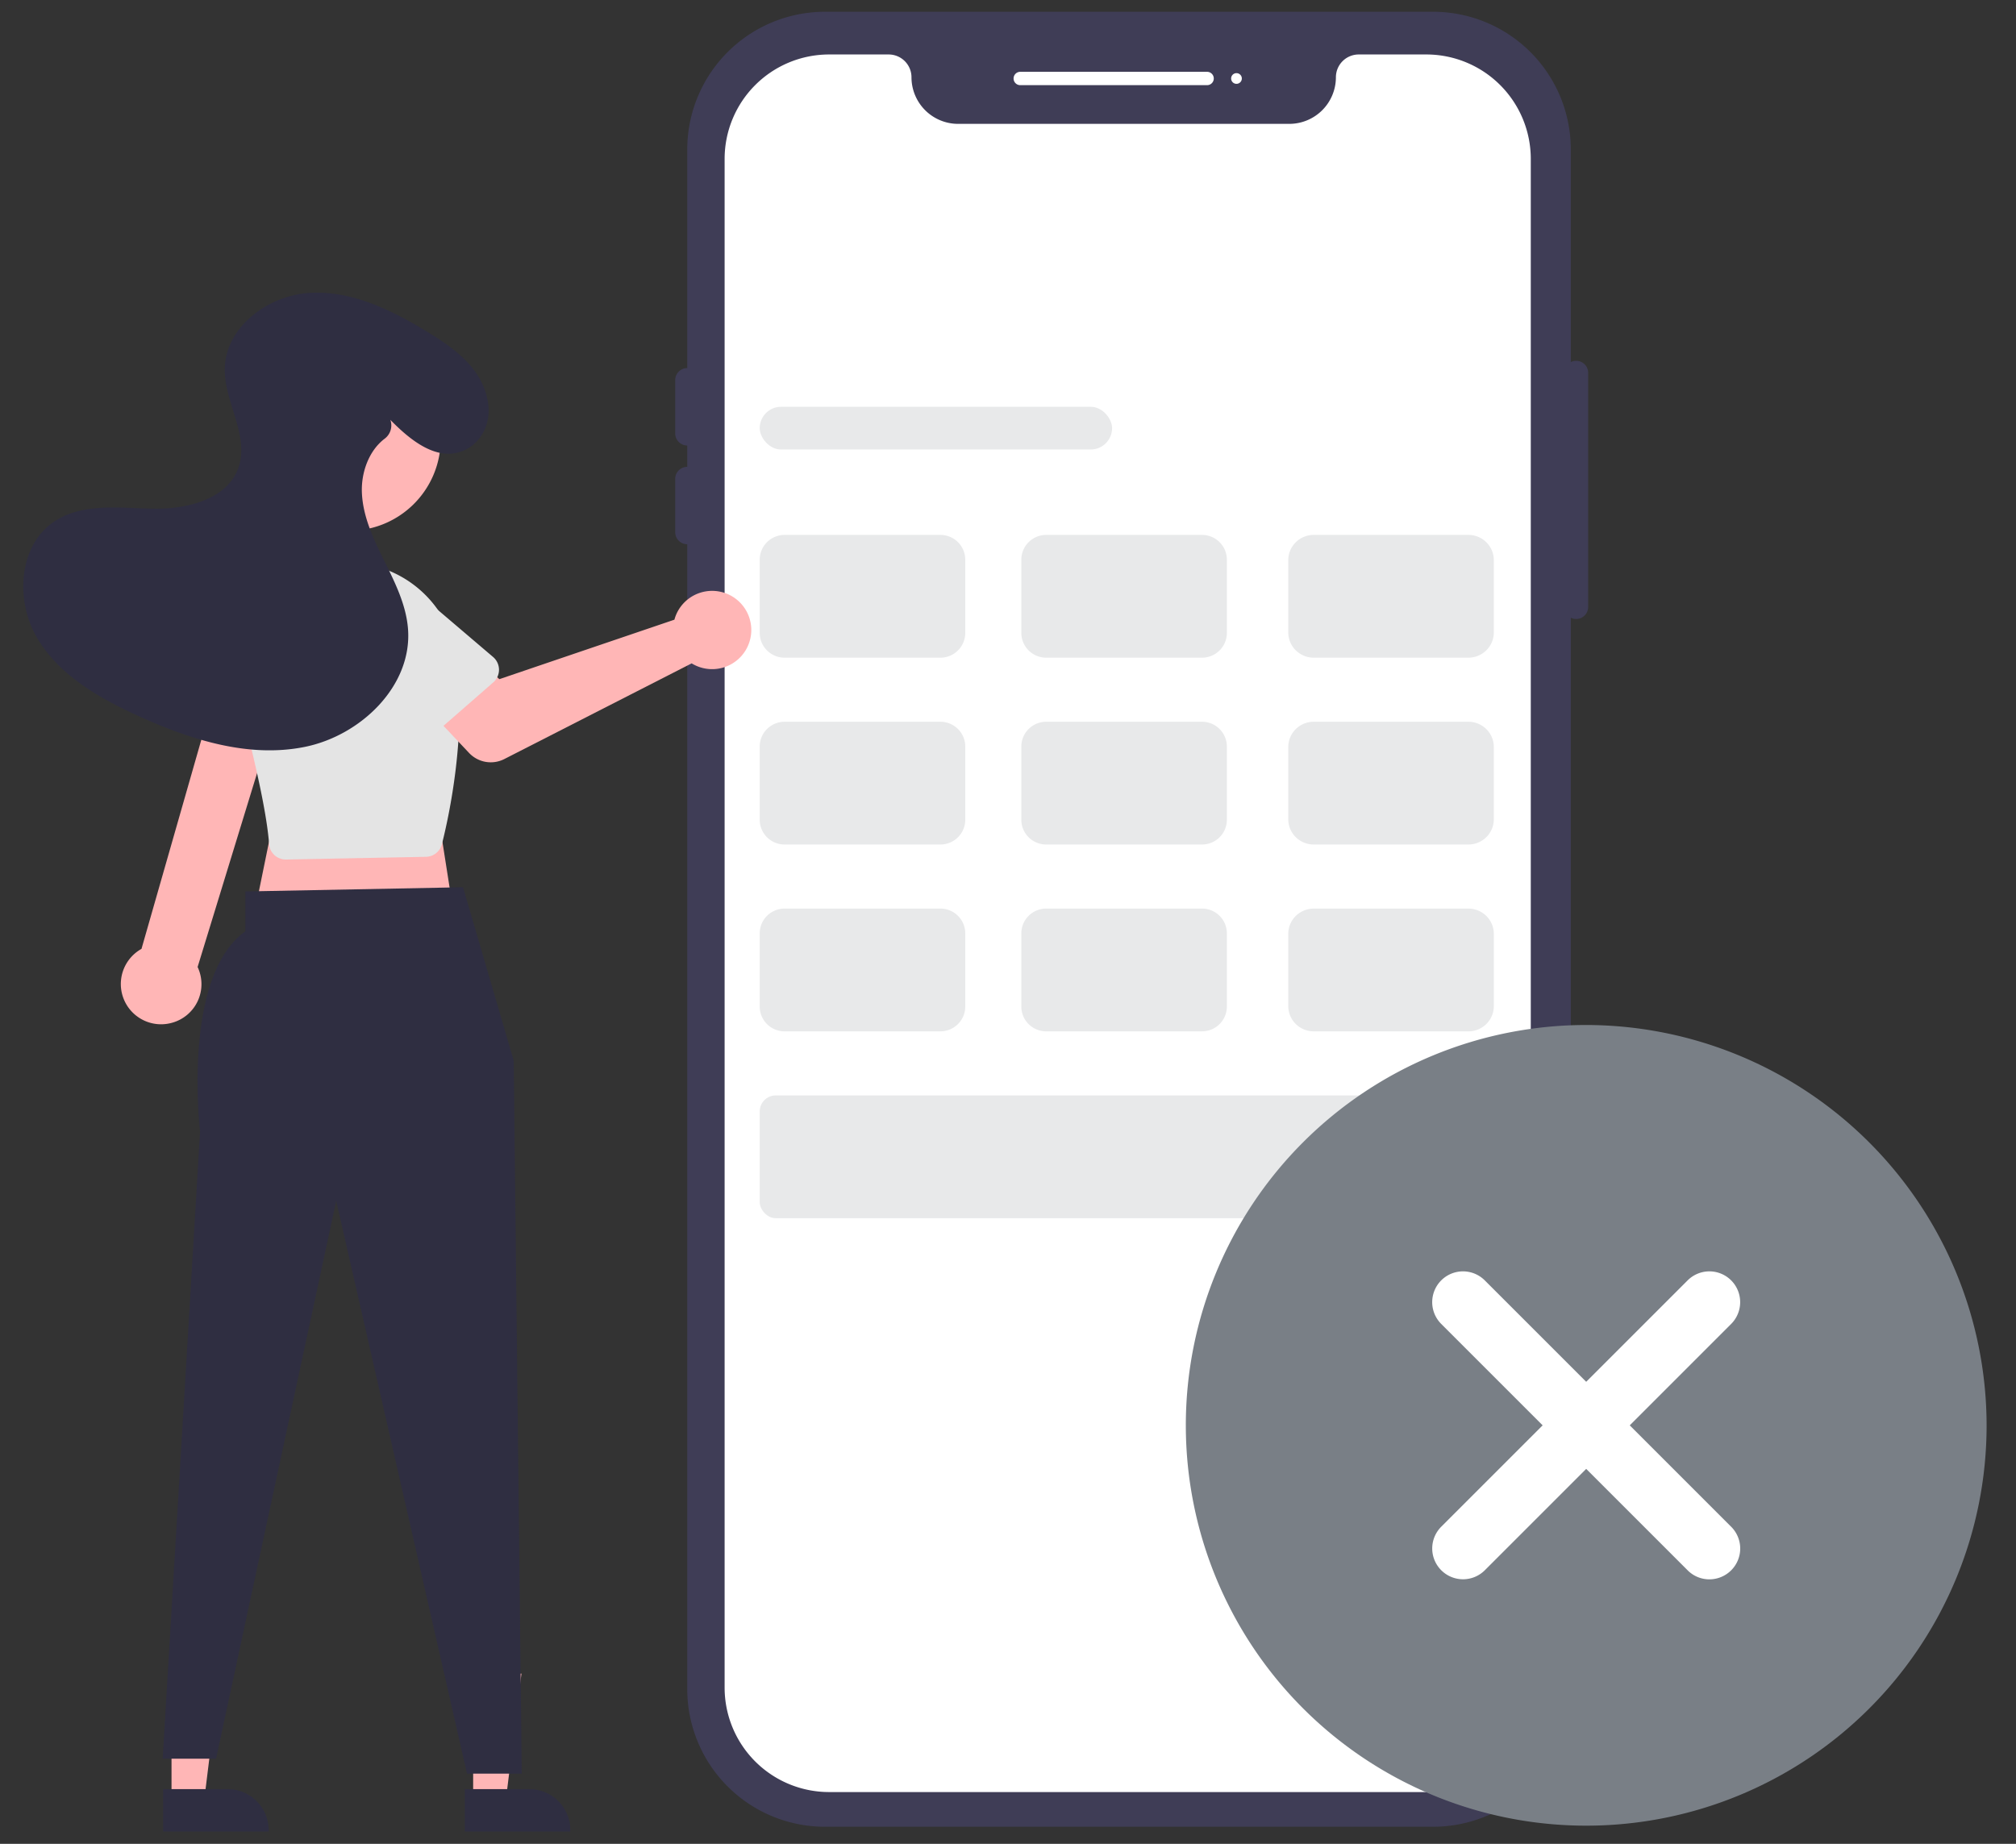
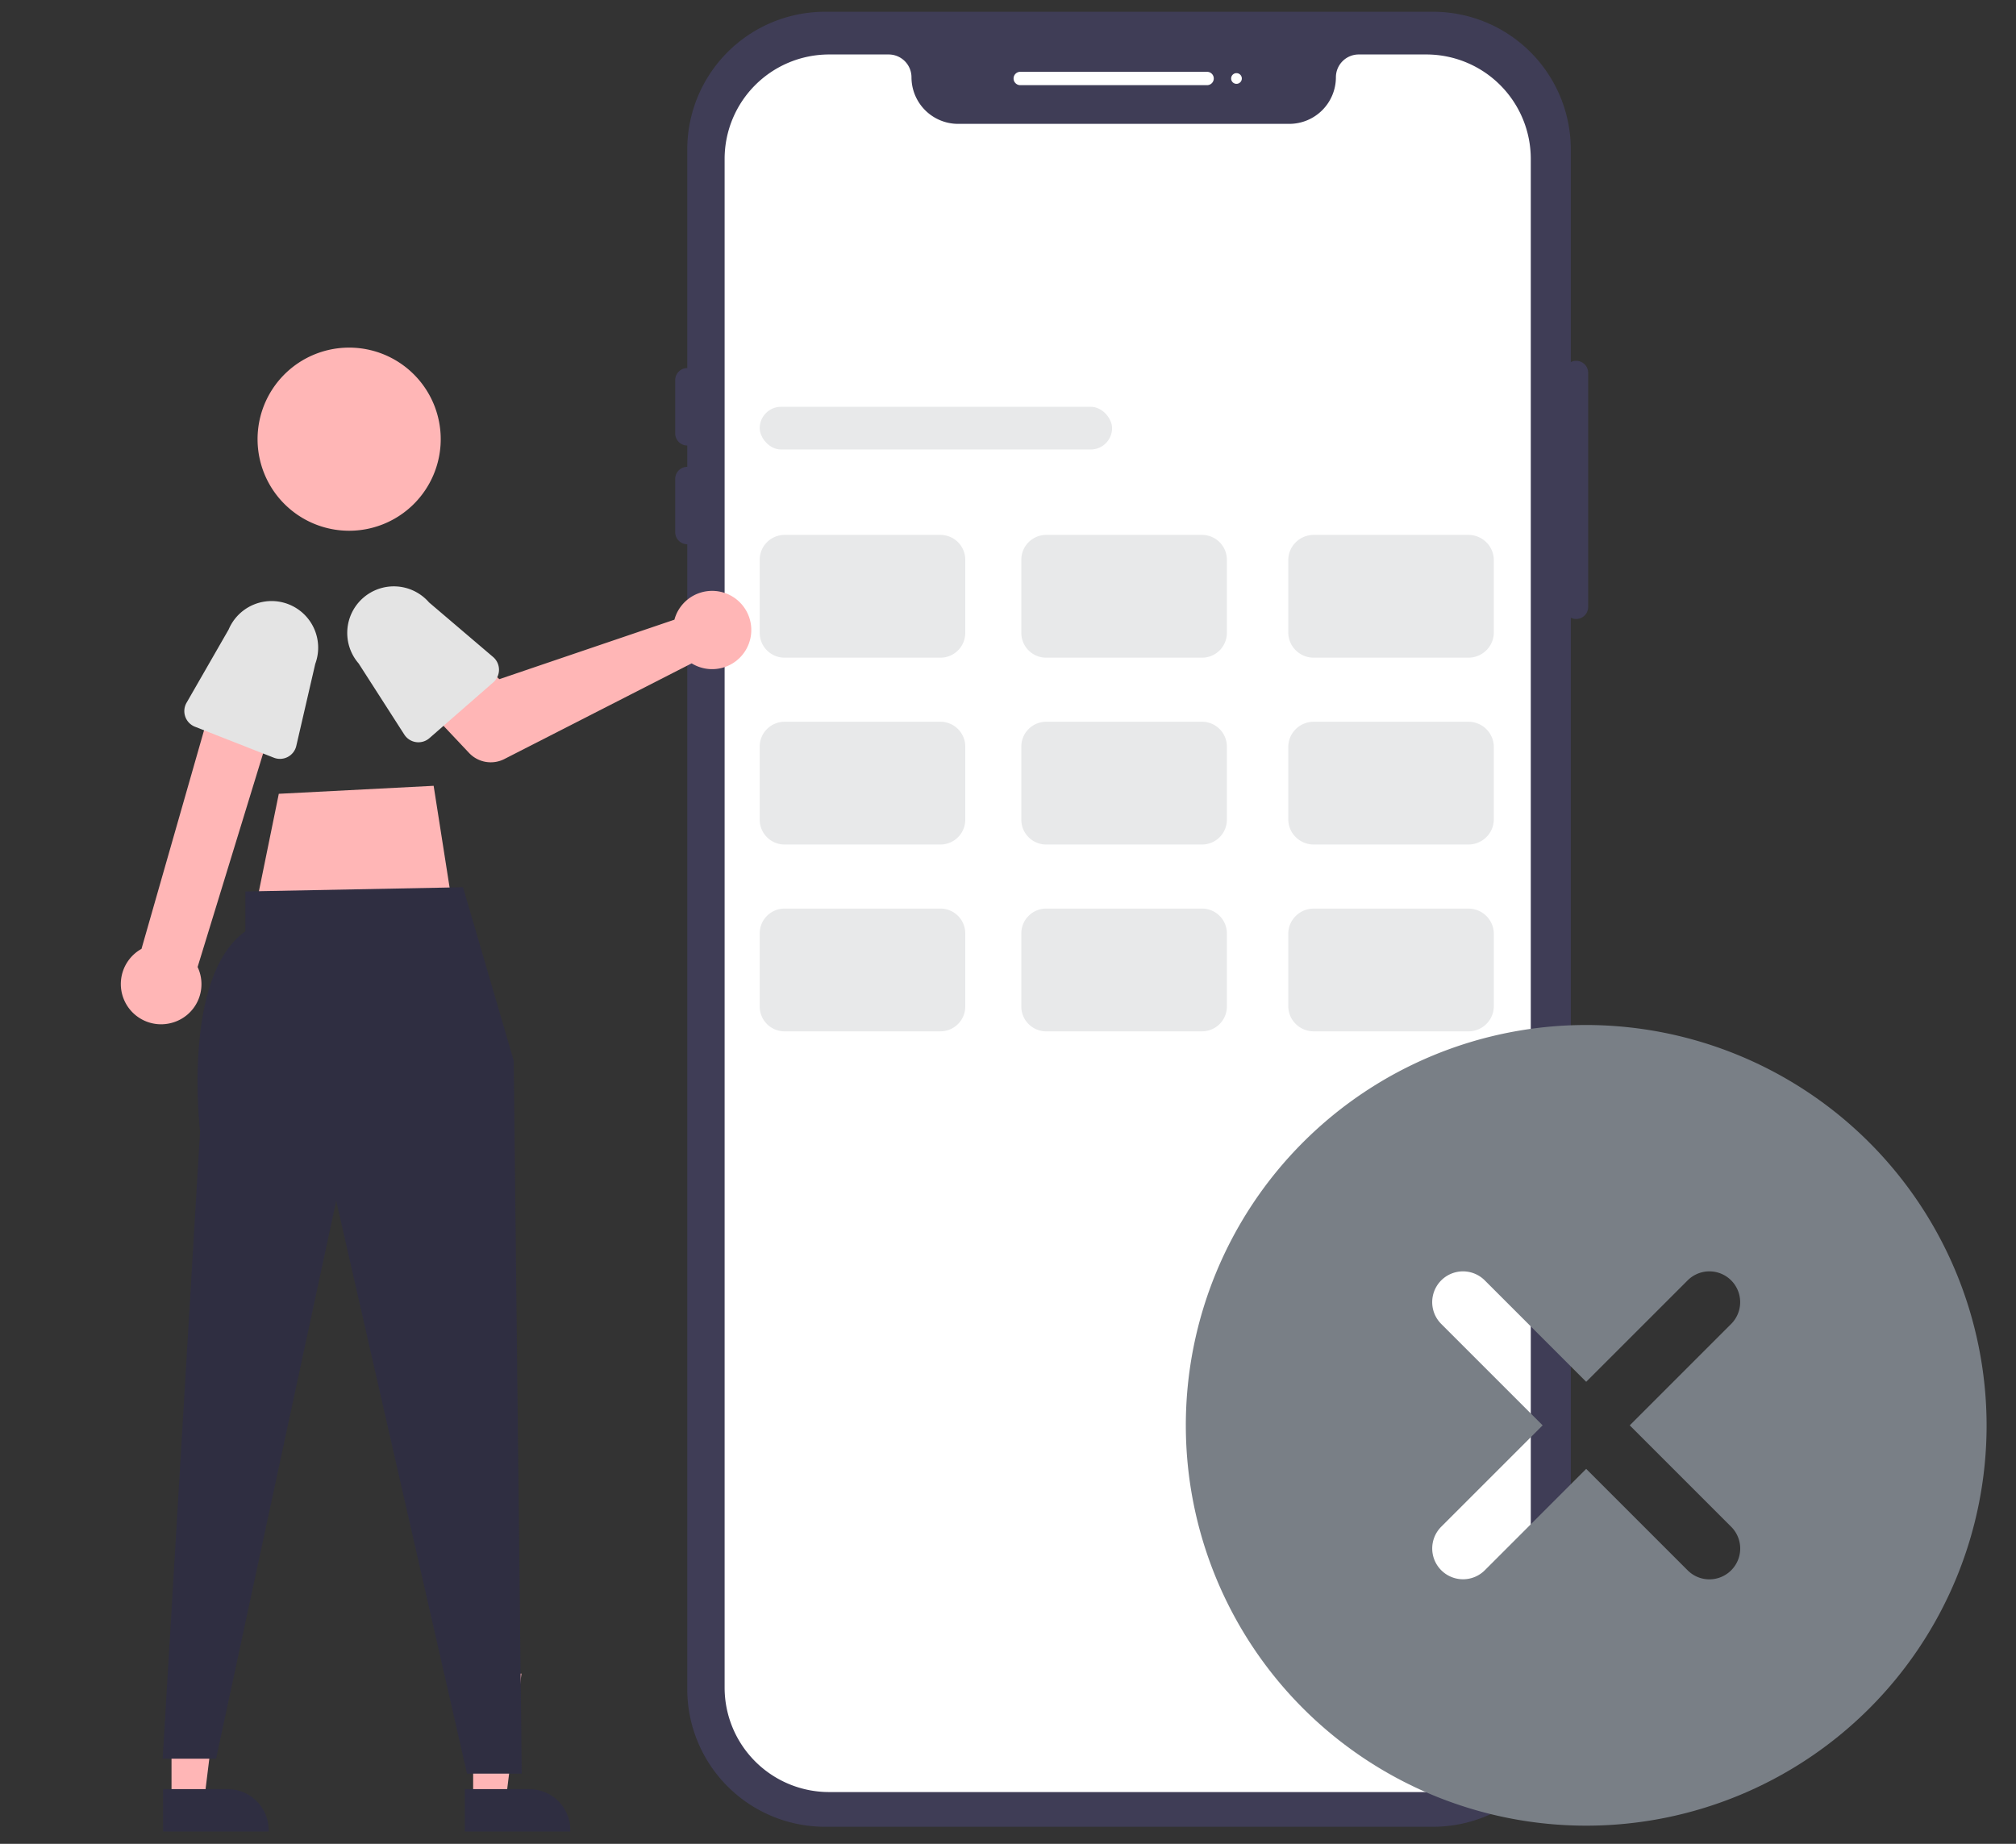
<svg xmlns="http://www.w3.org/2000/svg" width="129" height="118" viewBox="0 0 129 118" fill="none">
  <rect x="0" y="0" width="129" height="118" fill="#333333" stroke="none" />
  <g clip-path="url(#a)">
    <path d="M91.71 116.906H52.78a8.813 8.813 0 0 1-8.804-8.804V9.556A8.814 8.814 0 0 1 52.78.753H91.71a8.814 8.814 0 0 1 8.803 8.803v98.546a8.814 8.814 0 0 1-8.803 8.804z" fill="#3F3D56" />
    <path d="M91.275 3.486h-4.333a1.46 1.46 0 0 0-1.46 1.458 2.985 2.985 0 0 1-2.981 2.983H61.306a2.985 2.985 0 0 1-2.982-2.983 1.46 1.46 0 0 0-1.46-1.458h-3.82a6.686 6.686 0 0 0-6.677 6.677v97.845a6.686 6.686 0 0 0 6.677 6.677h38.231a6.683 6.683 0 0 0 6.677-6.677V10.163a6.685 6.685 0 0 0-6.677-6.677z" fill="#fff" />
    <path d="M60.173 42.09h-9.968c-.422-.001-.827-.168-1.125-.465a1.583 1.583 0 0 1-.467-1.12v-4.688c0-.42.168-.823.467-1.12a1.598 1.598 0 0 1 1.126-.465h9.967c.422 0 .827.168 1.125.465.299.297.467.7.467 1.12v4.688c0 .42-.168.823-.467 1.12a1.598 1.598 0 0 1-1.125.465zM60.173 54.046h-9.968c-.422 0-.827-.167-1.125-.464a1.583 1.583 0 0 1-.467-1.12v-4.688c0-.42.168-.823.467-1.12a1.598 1.598 0 0 1 1.126-.465h9.967c.422 0 .827.168 1.125.465.299.297.467.7.467 1.12v4.688c0 .42-.168.822-.467 1.12a1.599 1.599 0 0 1-1.125.464zM60.173 66.003h-9.968c-.422 0-.827-.167-1.125-.464a1.583 1.583 0 0 1-.467-1.12V59.73c0-.42.168-.823.467-1.12a1.598 1.598 0 0 1 1.126-.465h9.967c.422 0 .827.167 1.125.465.299.297.467.7.467 1.12v4.687c0 .42-.168.823-.467 1.12a1.599 1.599 0 0 1-1.125.465zM76.912 42.09h-9.967c-.422-.001-.827-.168-1.125-.465a1.583 1.583 0 0 1-.467-1.12v-4.688c0-.42.168-.823.467-1.12a1.598 1.598 0 0 1 1.125-.465h9.968c.422 0 .827.168 1.125.465.299.297.467.7.467 1.12v4.688c0 .42-.168.823-.467 1.12a1.598 1.598 0 0 1-1.126.465zM76.912 54.046h-9.967c-.422 0-.827-.167-1.125-.464a1.583 1.583 0 0 1-.467-1.12v-4.688c0-.42.168-.823.467-1.12a1.598 1.598 0 0 1 1.125-.465h9.968c.422 0 .827.168 1.125.465.299.297.467.7.467 1.12v4.688c0 .42-.168.822-.467 1.12a1.598 1.598 0 0 1-1.126.464zM76.912 66.003h-9.967c-.422 0-.827-.167-1.125-.464a1.583 1.583 0 0 1-.467-1.12V59.73c0-.42.168-.823.467-1.12a1.598 1.598 0 0 1 1.125-.465h9.968c.422 0 .827.167 1.125.465.299.297.467.7.467 1.12v4.687c0 .42-.168.823-.467 1.12a1.598 1.598 0 0 1-1.126.465z" fill="#E8E9EA" />
-     <rect x="48.613" y="70.103" width="46.974" height="7.857" rx="1.025" fill="#E8E9EA" />
    <rect x="48.613" y="26.033" width="22.547" height="2.733" rx="1.367" fill="#E8E9EA" />
    <path d="M93.958 42.09h-9.895a1.64 1.64 0 0 1-1.151-.474 1.607 1.607 0 0 1-.478-1.14v-4.63c0-.428.172-.838.478-1.14.305-.303.72-.474 1.151-.474h9.895c.432 0 .846.17 1.151.473.305.303.477.712.478 1.14v4.631c0 .428-.173.838-.478 1.14-.305.303-.72.473-1.151.474zM93.958 54.046h-9.895a1.64 1.64 0 0 1-1.151-.473 1.607 1.607 0 0 1-.478-1.14v-4.63c0-.429.172-.839.478-1.141.305-.302.72-.473 1.151-.473h9.895c.432 0 .846.17 1.151.473.305.302.477.712.478 1.14v4.631c0 .428-.173.838-.478 1.14-.305.303-.72.473-1.151.473zM93.958 66.003h-9.895a1.64 1.64 0 0 1-1.151-.473 1.607 1.607 0 0 1-.478-1.14V59.76c0-.428.172-.838.478-1.14a1.64 1.64 0 0 1 1.151-.473h9.895c.432 0 .846.17 1.151.473.305.302.477.712.478 1.14v4.631c0 .428-.173.838-.478 1.14-.305.303-.72.473-1.151.473z" fill="#E8E9EA" />
    <path d="M77.24 5.45H65.284a.427.427 0 1 1 0-.854H77.24a.427.427 0 1 1 0 .854zM79.12 5.365a.342.342 0 1 0 0-.684.342.342 0 0 0 0 .684z" fill="#fff" />
    <path d="M100.856 39.613a.77.77 0 0 1-.769-.77v-15.03a.77.77 0 0 1 1.537 0v15.03a.769.769 0 0 1-.768.77zM43.975 28.51a.77.77 0 0 1-.769-.769v-3.416a.769.769 0 0 1 1.538 0v3.416a.77.77 0 0 1-.769.769zM43.975 34.83a.77.77 0 0 1-.769-.769v-3.416a.768.768 0 1 1 1.538 0v3.416a.77.77 0 0 1-.769.769z" fill="#3F3D56" />
    <path d="M10.975 115.18h2.094l.996-8.077h-3.09v8.077z" fill="#FFB6B6" />
    <path d="m10.44 114.497 4.125-.001a2.628 2.628 0 0 1 2.628 2.629v.085H10.44v-2.713z" fill="#2F2E41" />
    <path d="M30.276 115.18h2.094l.997-8.077h-3.091v8.077z" fill="#FFB6B6" />
    <path d="m29.743 114.497 4.124-.001a2.628 2.628 0 0 1 2.628 2.629v.085h-6.752v-2.713z" fill="#2F2E41" />
    <path d="M27.748 50.288 29.114 59l-12.982.17 1.708-8.37 9.908-.511z" fill="#FFB6B6" />
    <path d="m29.627 56.78 3.245 11.102.513 45.625h-3.502l-8.37-36.657-7.687 35.7H10.41l2.392-40.141s-1.196-9.907 2.903-12.811V57.05l13.922-.27z" fill="#2F2E41" />
    <path d="M11.002 65.455a2.562 2.562 0 0 0 1.642-3.57l5.522-18.005-4.062-.805-5.05 17.649a2.576 2.576 0 0 0 1.948 4.731zM26.411 32.322a5.86 5.86 0 1 0-8.286-8.286 5.86 5.86 0 0 0 8.286 8.286z" fill="#FFB6B6" />
-     <path d="M18.078 54.986a1.07 1.07 0 0 1-.86-.973c-.128-1.764-.766-4.83-1.893-9.113a7.1 7.1 0 0 1 5.86-8.831 7.096 7.096 0 0 1 8.066 6.207c.558 4.915-.495 9.852-.973 11.747a1.076 1.076 0 0 1-1.02.81l-8.949.173a1.068 1.068 0 0 1-.23-.02z" fill="#E4E4E4" />
    <path d="M43.287 39.284c-.054.12-.098.245-.132.373l-11.201 3.806-2.165-1.89-3.28 2.893 3.506 3.72a1.909 1.909 0 0 0 2.257.39l11.986-6.123a2.505 2.505 0 1 0-.971-3.169z" fill="#FFB6B6" />
    <path d="m31.563 43.67-4.083 3.567a1.072 1.072 0 0 1-1.61-.228l-2.92-4.548a2.981 2.981 0 0 1 4.502-3.91l4.101 3.494a1.075 1.075 0 0 1 .01 1.626zM17.522 48.49l-5.046-1.982a1.074 1.074 0 0 1-.539-1.534l2.693-4.687a2.982 2.982 0 0 1 5.543 2.197l-1.213 5.249a1.072 1.072 0 0 1-1.438.757z" fill="#E4E4E4" />
-     <path d="M24.976 26.867c1.277 1.304 3.01 2.727 4.733 1.95 1.13-.51 1.702-1.758 1.528-2.986-.313-2.21-2.117-3.512-3.877-4.586-2.288-1.395-4.831-2.649-7.507-2.504-2.676.144-5.416 2.164-5.469 4.843-.043 2.154 1.577 4.275.883 6.315-.698 2.053-3.29 2.693-5.458 2.655-2.169-.038-4.536-.381-6.339.824-2.3 1.538-2.5 5.062-1.095 7.446 1.405 2.383 3.948 3.842 6.465 4.99 3.336 1.52 7.034 2.705 10.63 1.991 3.595-.713 6.914-3.895 6.638-7.55-.117-1.544-.83-2.971-1.517-4.359-.687-1.387-1.375-2.832-1.435-4.38-.05-1.288.45-2.674 1.45-3.436a1.059 1.059 0 0 0 .38-1.186l-.01-.027z" fill="#2F2E41" />
-     <path d="M117.451 75.227H85.509v31.942h31.942V75.227z" fill="#fff" />
    <path d="M101.498 65.596a25.62 25.62 0 1 0 25.621 25.62 25.652 25.652 0 0 0-25.621-25.62zm9.276 32.11a1.973 1.973 0 0 1 .579 1.394 1.974 1.974 0 0 1-1.972 1.972 1.956 1.956 0 0 1-1.393-.579l-6.49-6.49-6.49 6.49a1.972 1.972 0 0 1-3.363-1.394c0-.522.207-1.023.576-1.393l6.49-6.49-6.49-6.49a1.97 1.97 0 0 1 2.787-2.786l6.49 6.49 6.49-6.49a1.969 1.969 0 0 1 3.362 1.394c0 .522-.207 1.023-.576 1.393l-6.489 6.49 6.489 6.49z" fill="#797F86" />
  </g>
  <defs>
    <clipPath id="a">
      <path fill="#fff" transform="translate(.273 .753)" d="M0 0h128.454v116.495H0z" />
    </clipPath>
  </defs>
</svg>